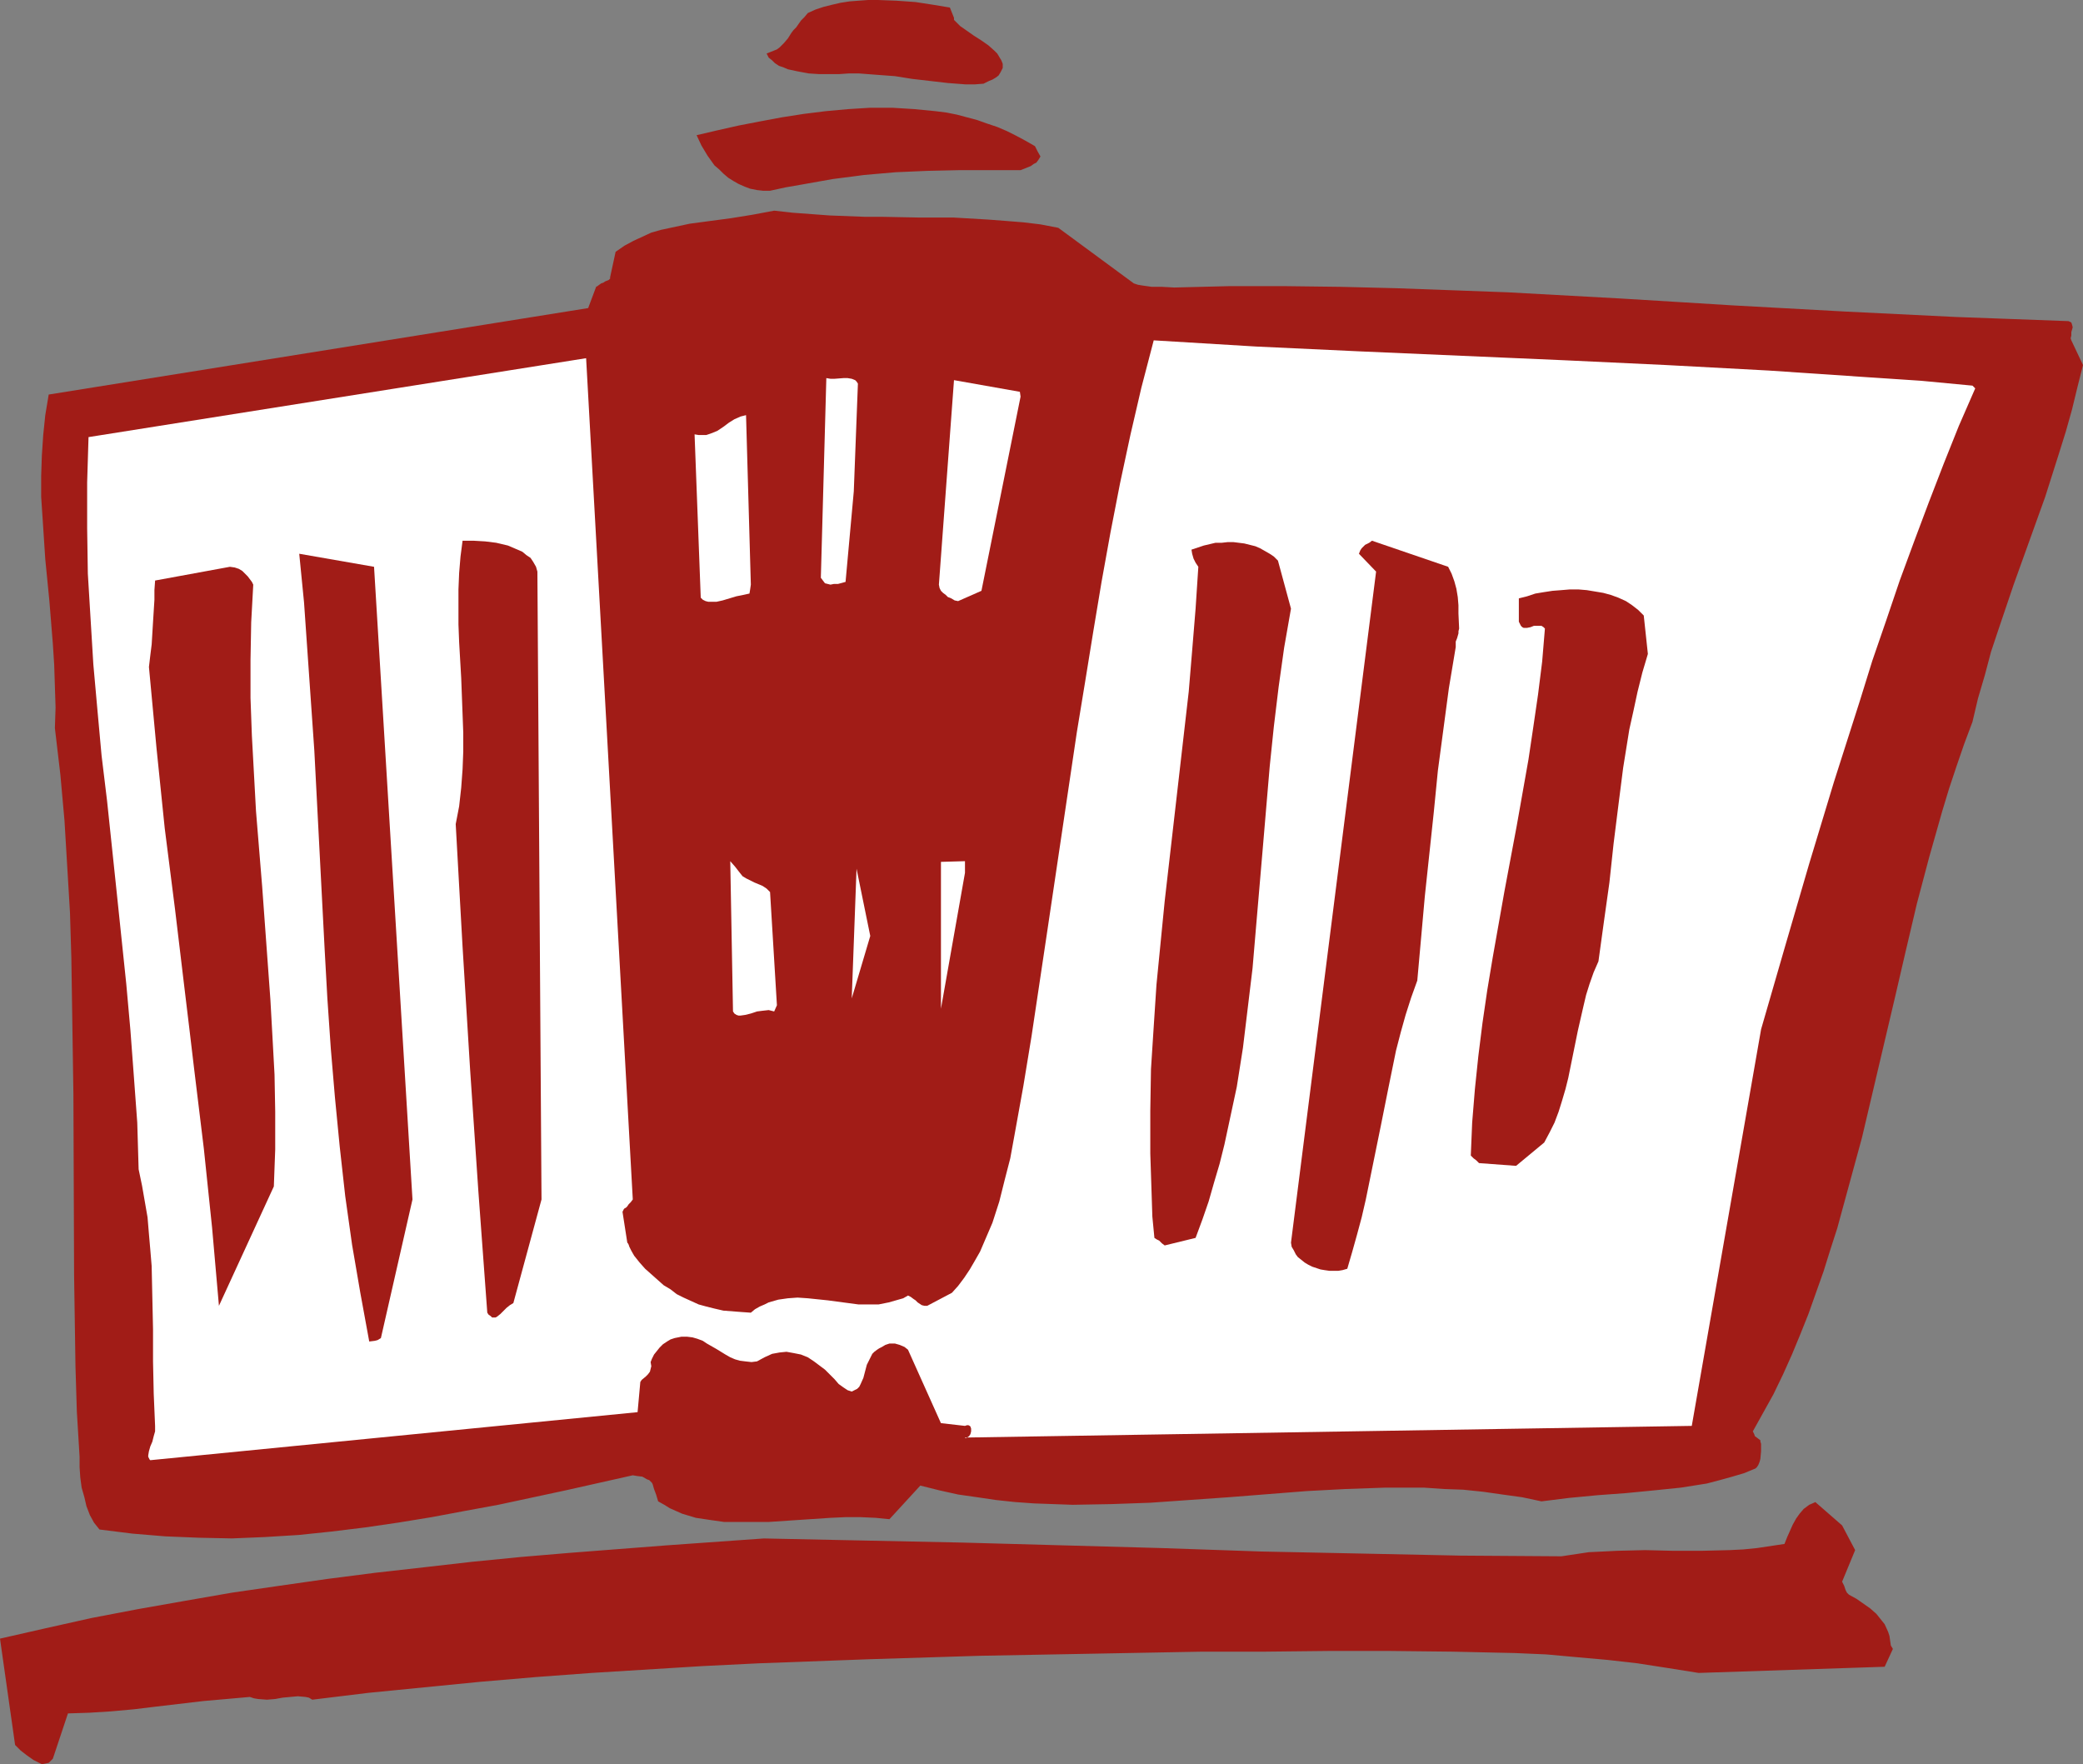
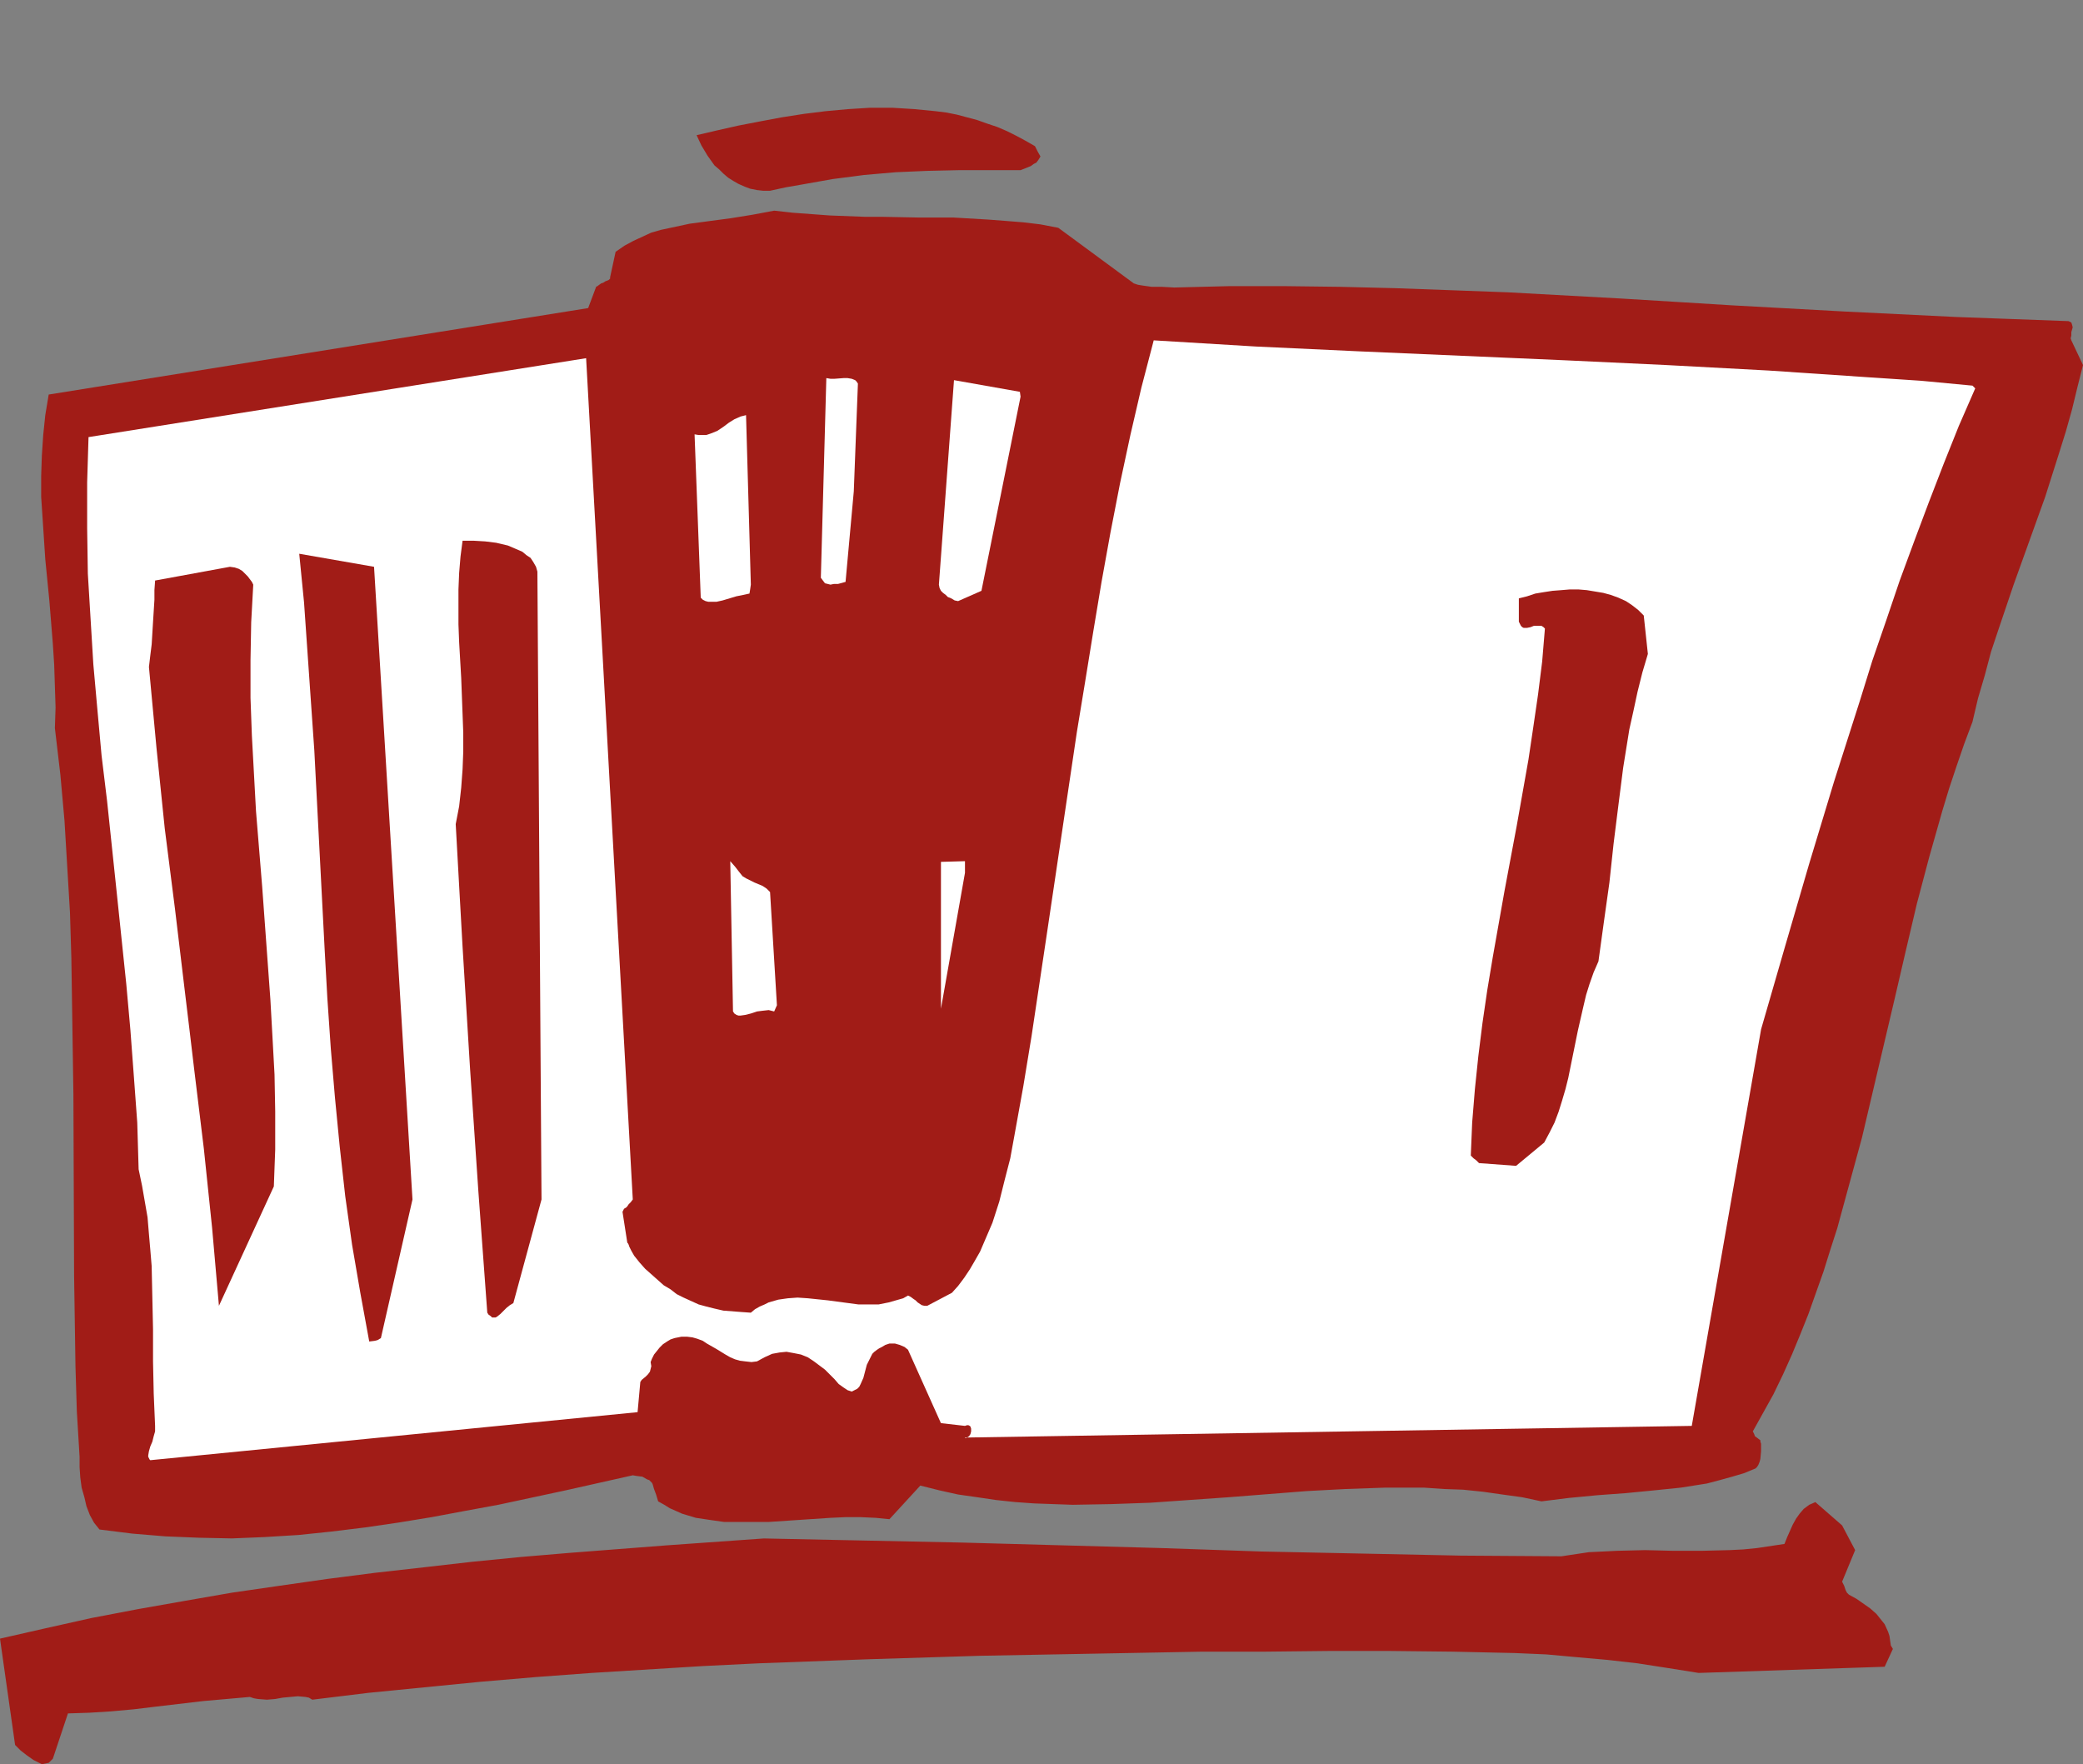
<svg xmlns="http://www.w3.org/2000/svg" xmlns:ns1="http://sodipodi.sourceforge.net/DTD/sodipodi-0.dtd" xmlns:ns2="http://www.inkscape.org/namespaces/inkscape" version="1.0" width="129.766mm" height="109.898mm" id="svg17" ns1:docname="Building 02.wmf">
  <rect width="100%" height="100%" fill="#808080" stroke="none" />
  <ns1:namedview id="namedview17" pagecolor="#ffffff" bordercolor="#000000" borderopacity="0.25" ns2:showpageshadow="2" ns2:pageopacity="0.0" ns2:pagecheckerboard="0" ns2:deskcolor="#d1d1d1" ns2:document-units="mm" />
  <defs id="defs1">
    <pattern id="WMFhbasepattern" patternUnits="userSpaceOnUse" width="6" height="6" x="0" y="0" />
  </defs>
  <path style="fill:#a11c17;fill-opacity:1;fill-rule:evenodd;stroke:none" d="m 490.455,85.948 -2.747,-5.816 -0.162,-0.485 0.162,-0.646 v -0.808 l 0.323,-1.131 -0.162,-0.646 -0.162,-0.485 -0.323,-0.162 -0.323,-0.162 L 473.972,75.124 460.721,74.639 434.38,73.347 407.878,71.893 394.788,71.085 381.537,70.277 355.035,68.823 341.945,68.339 328.694,67.854 315.604,67.531 302.515,67.369 h -13.09 l -12.928,0.323 -2.909,-0.162 h -2.424 l -1.131,-0.162 -1.131,-0.162 -0.97,-0.162 -0.97,-0.323 -17.776,-13.086 -4.202,-0.808 -4.04,-0.485 -4.04,-0.323 -4.202,-0.323 -8.242,-0.485 h -8.242 l -8.242,-0.162 h -4.202 l -4.202,-0.162 -4.202,-0.162 -4.363,-0.323 -4.363,-0.323 -4.363,-0.485 -2.586,0.485 -2.586,0.485 -5.01,0.808 -2.424,0.323 -2.424,0.323 -4.848,0.646 -4.525,0.969 -2.262,0.485 -2.262,0.646 -2.101,0.969 -2.101,0.969 -2.101,1.131 -2.101,1.454 -1.293,5.978 v 0.323 l -0.323,0.323 -0.808,0.323 -0.485,0.323 -0.485,0.162 -1.131,0.808 v -0.162 l -1.939,5.17 -127.017,20.356 -0.808,4.847 -0.485,4.685 -0.323,4.847 -0.162,4.847 v 4.847 l 0.323,4.847 0.646,9.855 0.97,9.855 0.808,10.017 0.323,5.008 0.162,5.008 0.162,5.008 -0.162,4.847 1.293,10.986 0.97,10.824 0.646,10.824 0.646,10.824 0.323,10.663 0.162,10.663 0.323,21.487 0.162,42.651 0.162,10.663 0.162,10.663 0.323,10.663 0.646,10.663 v 2.423 l 0.162,2.423 0.323,2.423 0.646,2.262 0.485,2.1 0.808,2.1 0.97,1.777 1.293,1.616 7.757,0.969 7.757,0.646 7.918,0.323 7.757,0.162 7.757,-0.323 7.918,-0.485 7.757,-0.808 7.918,-0.969 7.757,-1.131 7.918,-1.292 7.757,-1.454 7.918,-1.454 15.837,-3.393 15.837,-3.554 0.97,0.162 1.293,0.162 1.131,0.646 0.485,0.162 0.323,0.323 0.323,0.323 0.162,0.323 0.323,1.131 0.485,1.292 0.485,1.616 1.454,0.808 1.293,0.808 1.454,0.646 1.454,0.646 1.616,0.485 1.616,0.485 3.232,0.485 3.394,0.485 h 3.394 3.555 3.555 l 7.272,-0.485 7.272,-0.485 3.555,-0.162 h 3.555 l 3.555,0.162 3.232,0.323 7.272,-7.916 4.525,1.131 4.363,0.969 4.525,0.646 4.363,0.646 4.525,0.485 4.525,0.323 4.525,0.162 4.525,0.162 9.05,-0.162 9.211,-0.323 9.211,-0.646 9.211,-0.646 18.422,-1.454 9.211,-0.485 9.211,-0.323 h 4.686 4.525 l 4.686,0.323 4.525,0.162 4.686,0.485 4.525,0.646 4.686,0.646 4.525,0.969 6.464,-0.808 6.787,-0.646 6.626,-0.485 6.626,-0.646 6.302,-0.646 3.07,-0.485 3.07,-0.485 3.07,-0.808 2.909,-0.808 2.747,-0.808 2.747,-1.131 0.323,-0.323 0.323,-0.485 0.323,-0.808 0.162,-0.646 0.162,-1.777 v -1.777 l -0.162,-0.485 v -0.323 l -0.646,-0.485 -0.646,-0.485 -0.162,-0.485 -0.323,-0.646 2.424,-4.362 2.424,-4.362 2.262,-4.685 2.101,-4.685 1.939,-4.685 1.939,-4.847 1.778,-5.008 1.778,-5.008 1.616,-5.17 1.616,-5.008 2.909,-10.663 2.909,-10.663 2.586,-10.986 5.171,-21.972 2.586,-11.147 2.586,-10.986 2.909,-10.986 3.07,-10.824 1.616,-5.331 1.778,-5.331 1.778,-5.17 1.939,-5.17 1.293,-5.493 1.616,-5.493 1.454,-5.493 1.778,-5.331 3.555,-10.501 3.717,-10.34 3.717,-10.34 3.232,-10.178 1.616,-5.17 1.454,-5.17 1.293,-5.331 z" id="path1" />
  <path style="fill:#ffffff;fill-opacity:1;fill-rule:evenodd;stroke:none" d="m 464.438,90.795 -11.958,-1.131 -12.12,-0.808 -23.917,-1.616 -24.078,-1.292 -24.078,-1.131 -48.318,-2.1 -24.24,-1.131 -24.078,-1.454 -2.909,11.147 -2.586,11.147 -2.424,11.309 -2.262,11.632 -2.101,11.632 -1.939,11.632 -1.939,11.955 -1.939,11.794 -7.11,47.821 -3.555,23.749 -1.939,11.794 -2.101,11.632 -0.97,5.331 -1.293,5.008 -1.293,5.17 -1.616,5.008 -0.97,2.262 -0.97,2.262 -0.97,2.262 -1.293,2.262 -1.131,1.939 -1.293,1.939 -1.454,1.939 -1.454,1.616 -5.818,3.07 h -0.646 l -0.646,-0.162 -0.97,-0.646 -0.485,-0.485 -0.485,-0.323 -0.646,-0.485 -0.646,-0.323 -1.131,0.646 -1.131,0.323 -2.262,0.646 -2.424,0.485 h -2.262 -2.424 l -2.424,-0.323 -4.848,-0.646 -4.686,-0.485 -2.424,-0.162 -2.262,0.162 -2.262,0.323 -2.262,0.646 -0.97,0.485 -1.131,0.485 -1.131,0.646 -0.97,0.808 -2.262,-0.162 -2.101,-0.162 -2.101,-0.162 -2.101,-0.485 -1.939,-0.485 -1.778,-0.485 -1.778,-0.808 -1.778,-0.808 -1.616,-0.808 -1.454,-1.131 -1.616,-0.969 -1.454,-1.292 -1.454,-1.292 -1.454,-1.292 -1.293,-1.454 -1.293,-1.616 -0.646,-1.131 -0.485,-0.969 -0.162,-0.485 -0.162,-0.323 -0.162,-0.162 v 0 l -1.131,-7.27 0.323,-0.646 0.162,-0.162 0.323,-0.162 0.323,-0.323 0.323,-0.485 0.485,-0.485 0.485,-0.646 -10.989,-198.069 -117.16,18.579 -0.162,5.331 -0.162,5.331 v 10.824 l 0.162,10.663 0.646,10.663 0.646,10.663 0.97,10.824 0.97,10.663 1.293,10.663 2.262,21.487 2.262,21.649 0.97,10.824 0.808,10.824 0.808,10.986 0.323,10.986 0.808,3.877 0.646,3.716 0.646,3.716 0.323,3.877 0.323,3.716 0.323,3.877 0.162,7.432 0.162,7.432 v 7.593 l 0.162,7.593 0.323,7.593 v 1.292 l -0.323,1.131 -0.323,1.292 -0.485,1.131 -0.323,1.131 -0.162,0.969 v 0.323 l 0.323,0.646 0.162,0.162 114.736,-11.309 0.646,-7.109 0.323,-0.485 0.97,-0.808 0.485,-0.485 0.485,-0.646 0.162,-0.646 0.162,-0.646 -0.162,-0.969 0.323,-0.808 0.485,-0.969 0.646,-0.808 0.646,-0.808 0.808,-0.808 0.97,-0.646 0.808,-0.485 0.97,-0.323 1.616,-0.323 h 1.293 l 1.293,0.162 1.131,0.323 1.293,0.485 0.97,0.646 2.262,1.292 2.101,1.292 1.131,0.646 1.131,0.485 1.131,0.323 1.293,0.162 1.454,0.162 1.293,-0.162 1.778,-0.969 1.778,-0.808 1.778,-0.323 1.616,-0.162 1.778,0.323 1.616,0.323 1.616,0.646 1.454,0.969 1.293,0.969 1.293,0.969 2.262,2.262 0.97,1.131 1.131,0.808 0.97,0.646 0.97,0.323 0.646,-0.323 0.646,-0.323 0.485,-0.485 0.323,-0.646 0.646,-1.454 0.808,-3.07 0.646,-1.292 0.323,-0.646 0.323,-0.646 0.485,-0.485 0.646,-0.485 0.485,-0.323 0.646,-0.323 0.808,-0.485 0.97,-0.323 h 1.293 l 1.131,0.323 1.131,0.485 0.808,0.646 7.757,17.287 5.656,0.646 0.485,-0.162 h 0.323 l 0.323,0.162 0.162,0.162 0.162,0.485 v 0.646 l -0.162,0.646 -0.323,0.485 -0.485,0.323 -0.323,0.162 -0.162,-0.162 171.134,-2.746 16.322,-93.38 5.656,-19.548 5.656,-19.387 5.818,-19.225 6.141,-19.225 2.909,-9.37 3.232,-9.37 3.232,-9.532 3.394,-9.209 3.394,-9.047 3.555,-9.209 3.555,-8.886 3.878,-8.886 z" id="path2" />
  <path style="fill:#a11c17;fill-opacity:1;fill-rule:evenodd;stroke:none" d="m 445.207,387.414 -0.162,-1.131 -0.162,-1.131 -0.323,-0.969 -0.808,-1.777 -0.646,-0.808 -1.293,-1.616 -1.454,-1.292 -1.616,-1.131 -1.616,-1.131 -1.778,-0.969 -0.485,-0.485 -0.323,-0.646 -0.323,-0.969 -0.485,-0.969 v 0 l 3.07,-7.432 -3.07,-5.816 -6.302,-5.493 -1.454,0.646 -1.293,0.969 -0.97,1.131 -0.808,1.131 -0.808,1.454 -1.293,2.908 -0.646,1.616 -3.232,0.485 -3.232,0.485 -3.232,0.323 -3.232,0.162 -6.626,0.162 h -6.626 l -6.626,-0.162 -6.626,0.162 -3.232,0.162 -3.394,0.162 -3.232,0.485 -3.232,0.485 -23.755,-0.162 -23.432,-0.485 -23.594,-0.485 -23.432,-0.808 -46.864,-1.292 -23.432,-0.485 -23.27,-0.485 -22.786,1.616 -22.947,1.777 -11.474,0.969 -11.474,1.131 -11.312,1.292 -11.474,1.292 -11.312,1.454 -11.312,1.616 -11.15,1.616 -11.15,1.939 -10.989,1.939 -10.989,2.1 L 10.666,383.375 0,385.798 l 3.555,25.041 1.293,1.292 1.454,1.131 1.616,1.131 0.97,0.485 0.97,0.485 0.808,-0.162 0.808,-0.162 0.485,-0.485 0.485,-0.485 3.555,-10.663 5.01,-0.162 5.171,-0.323 5.333,-0.485 5.333,-0.646 5.494,-0.646 5.494,-0.646 5.494,-0.485 5.494,-0.485 0.97,0.323 0.97,0.162 2.101,0.162 1.939,-0.162 1.778,-0.323 1.778,-0.162 1.778,-0.162 1.778,0.162 0.808,0.162 0.808,0.485 13.251,-1.616 13.09,-1.292 13.09,-1.292 13.251,-1.131 13.09,-0.969 13.09,-0.808 13.09,-0.808 13.09,-0.646 26.179,-0.969 26.018,-0.808 26.179,-0.485 26.018,-0.485 h 14.867 l 14.867,-0.162 h 14.706 l 14.706,0.162 7.272,0.162 7.272,0.162 7.434,0.323 7.11,0.646 7.272,0.646 7.11,0.808 7.272,1.131 7.11,1.131 43.794,-1.454 1.939,-4.2 z" id="path3" />
  <path style="fill:#a11c17;fill-opacity:1;fill-rule:evenodd;stroke:none" d="m 388.001,153.964 -0.97,-9.047 -1.293,-1.292 -1.454,-1.131 -1.454,-0.969 -1.778,-0.808 -1.778,-0.646 -1.778,-0.485 -1.939,-0.323 -1.939,-0.323 -1.939,-0.162 h -2.101 l -1.939,0.162 -2.101,0.162 -2.101,0.323 -1.939,0.323 -1.939,0.646 -1.939,0.485 v 5.493 l 0.323,0.646 0.162,0.323 0.323,0.323 0.323,0.162 h 0.808 l 0.808,-0.162 0.808,-0.323 h 0.808 0.97 l 0.485,0.323 0.323,0.323 -0.646,7.755 -0.97,7.755 -1.131,7.755 -1.131,7.593 -2.747,15.509 -2.909,15.509 -2.747,15.509 -1.293,7.755 -1.131,7.755 -0.97,7.755 -0.808,7.755 -0.646,7.916 -0.323,7.755 0.323,0.323 0.323,0.323 0.646,0.485 0.646,0.646 8.726,0.646 6.626,-5.493 1.293,-2.423 1.131,-2.262 0.97,-2.585 0.808,-2.585 0.808,-2.746 0.646,-2.585 2.262,-11.147 1.293,-5.654 0.646,-2.746 0.808,-2.585 0.97,-2.746 1.131,-2.585 0.646,-4.685 0.646,-4.685 1.293,-9.209 0.485,-4.524 0.485,-4.524 1.131,-9.047 1.131,-8.886 1.454,-9.047 0.97,-4.362 0.97,-4.524 1.131,-4.524 z" id="path4" />
-   <path style="fill:#a11c17;fill-opacity:1;fill-rule:evenodd;stroke:none" d="m 343.561,147.986 -0.162,-3.554 v -1.939 l -0.162,-1.939 -0.323,-1.939 -0.485,-1.777 -0.646,-1.777 -0.808,-1.616 -17.938,-6.139 -0.646,0.485 -0.97,0.485 -0.323,0.323 -0.485,0.485 -0.323,0.485 -0.323,0.808 4.04,4.2 -20.038,158.003 0.162,0.969 0.485,0.808 0.485,0.969 0.485,0.646 0.808,0.646 0.808,0.646 0.808,0.485 0.97,0.485 0.97,0.323 0.97,0.323 0.97,0.162 1.131,0.162 h 0.97 1.131 l 0.97,-0.162 1.131,-0.323 1.131,-3.877 1.131,-4.039 1.131,-4.2 0.97,-4.2 1.778,-8.724 1.778,-8.724 1.778,-8.886 1.778,-8.724 1.131,-4.362 1.131,-4.039 1.293,-4.039 1.454,-4.039 1.778,-19.872 2.101,-19.71 0.97,-9.855 1.293,-9.693 1.293,-9.693 1.616,-9.693 v -0.646 -0.646 l 0.323,-0.808 0.323,-1.131 v -0.485 z" id="path5" />
-   <path style="fill:#a11c17;fill-opacity:1;fill-rule:evenodd;stroke:none" d="m 303.969,143.301 -3.07,-11.309 -0.97,-0.969 -0.97,-0.646 -1.131,-0.646 -1.131,-0.646 -1.131,-0.485 -1.293,-0.323 -1.293,-0.323 -1.293,-0.162 -1.293,-0.162 h -1.293 l -1.454,0.162 h -1.454 l -2.747,0.646 -1.454,0.485 -1.454,0.485 0.162,0.969 0.323,1.131 0.485,0.969 0.646,0.969 -0.646,9.855 -0.808,9.855 -0.808,9.693 -1.131,9.855 -2.262,19.71 -2.262,19.71 -0.97,9.855 -0.97,9.855 -0.646,9.855 -0.646,10.017 -0.162,9.855 v 10.017 l 0.323,9.855 0.162,5.008 0.485,5.008 0.485,0.323 0.646,0.323 0.646,0.646 0.646,0.485 7.272,-1.777 1.616,-4.362 1.454,-4.2 1.293,-4.524 1.293,-4.362 1.131,-4.524 0.97,-4.524 0.97,-4.524 0.97,-4.524 1.454,-9.209 1.131,-9.37 1.131,-9.37 0.808,-9.532 1.616,-18.902 1.616,-19.064 0.97,-9.37 1.131,-9.37 1.293,-9.209 z" id="path6" />
  <path style="fill:#a11c17;fill-opacity:1;fill-rule:evenodd;stroke:none" d="m 244.339,35.704 -0.646,-1.292 -2.262,-1.292 -2.101,-1.131 -2.262,-1.131 -2.262,-0.969 -2.424,-0.808 -2.262,-0.808 -2.424,-0.646 -2.424,-0.646 -2.424,-0.485 -2.586,-0.323 -5.01,-0.485 -5.171,-0.323 h -5.171 l -5.171,0.323 -5.333,0.485 -5.171,0.646 -5.171,0.808 -5.171,0.969 -5.01,0.969 -5.01,1.131 -4.848,1.131 1.131,2.423 1.454,2.423 0.808,1.131 0.808,1.131 1.131,0.969 0.97,0.969 1.131,0.969 1.293,0.808 1.131,0.646 1.454,0.646 1.293,0.485 1.616,0.323 1.454,0.162 h 1.616 l 3.717,-0.808 3.717,-0.646 7.272,-1.292 7.434,-0.969 7.434,-0.646 7.434,-0.323 7.272,-0.162 h 7.434 7.272 l 2.424,-0.969 0.646,-0.485 0.646,-0.323 0.485,-0.646 0.485,-0.808 z" id="path7" />
  <path style="fill:#ffffff;fill-opacity:1;fill-rule:evenodd;stroke:none" d="m 240.299,93.38 -0.162,-1.131 -15.514,-2.746 -3.555,48.144 0.162,0.808 0.323,0.646 0.485,0.485 0.646,0.485 0.485,0.485 0.808,0.323 0.808,0.485 0.808,0.162 5.494,-2.423 z" id="path8" />
-   <path style="fill:#a11c17;fill-opacity:1;fill-rule:evenodd;stroke:none" d="m 236.097,15.025 -0.323,-0.808 -0.485,-0.808 -0.485,-0.808 -0.646,-0.646 -1.454,-1.292 -1.616,-1.131 -1.778,-1.131 -1.616,-1.131 -1.616,-1.131 -1.454,-1.454 V 4.524 4.2 l -0.323,-0.808 -0.646,-1.616 -1.939,-0.323 -1.939,-0.323 -4.202,-0.646 -4.525,-0.323 L 206.686,0 h -2.262 l -2.262,0.162 -2.101,0.162 -2.101,0.323 -2.101,0.485 -1.939,0.485 -1.939,0.646 -1.778,0.808 -0.808,0.969 -0.808,0.808 -1.131,1.616 -0.646,0.646 -0.485,0.646 -0.808,1.292 -0.97,1.131 -0.97,0.969 -0.646,0.485 -0.808,0.323 -0.808,0.323 -0.808,0.323 0.485,0.969 0.808,0.646 0.646,0.646 0.97,0.646 0.97,0.323 1.131,0.485 2.262,0.485 2.586,0.485 2.424,0.162 h 2.586 2.262 l 2.262,-0.162 h 2.262 l 4.202,0.323 4.363,0.323 4.04,0.646 4.202,0.485 4.202,0.485 4.202,0.323 h 2.101 l 2.101,-0.162 0.646,-0.323 0.646,-0.323 0.808,-0.323 0.808,-0.485 0.646,-0.485 0.485,-0.808 0.485,-0.969 z" id="path9" />
  <path style="fill:#ffffff;fill-opacity:1;fill-rule:evenodd;stroke:none" d="m 227.209,205.501 v -2.746 l -5.656,0.162 v 34.573 z" id="path10" />
-   <path style="fill:#ffffff;fill-opacity:1;fill-rule:evenodd;stroke:none" d="m 204.909,220.364 -3.232,-15.833 -1.131,30.534 z" id="path11" />
  <path style="fill:#ffffff;fill-opacity:1;fill-rule:evenodd;stroke:none" d="m 201.03,115.675 0.97,-25.364 -0.323,-0.485 -0.323,-0.323 -0.808,-0.323 -0.97,-0.162 h -0.97 l -2.101,0.162 h -0.97 l -0.97,-0.162 -1.293,47.013 0.485,0.646 0.485,0.646 0.646,0.162 0.646,0.162 0.808,-0.162 h 0.97 l 1.778,-0.485 z" id="path12" />
  <path style="fill:#ffffff;fill-opacity:1;fill-rule:evenodd;stroke:none" d="m 182.931,236.681 -1.616,-26.657 -0.808,-0.808 -0.97,-0.646 -1.939,-0.808 -1.939,-0.969 -0.808,-0.485 -0.646,-0.808 -1.131,-1.454 -1.131,-1.292 0.646,35.381 0.323,0.485 0.485,0.323 0.485,0.162 h 0.485 l 1.131,-0.162 1.293,-0.323 1.454,-0.485 1.293,-0.162 1.454,-0.162 0.646,0.162 0.646,0.162 z" id="path13" />
  <path style="fill:#ffffff;fill-opacity:1;fill-rule:evenodd;stroke:none" d="m 176.79,137.647 -1.131,-39.905 -0.646,0.162 -0.646,0.162 -1.454,0.646 -1.293,0.808 -1.293,0.969 -1.454,0.969 -0.808,0.323 -0.808,0.323 -0.97,0.323 h -0.808 -0.97 l -0.97,-0.162 1.454,38.451 0.485,0.485 0.646,0.323 0.646,0.162 h 0.485 1.454 l 1.454,-0.323 1.616,-0.485 1.616,-0.485 1.616,-0.323 1.454,-0.323 0.162,-0.969 z" id="path14" />
  <path style="fill:#a11c17;fill-opacity:1;fill-rule:evenodd;stroke:none" d="m 127.502,282.402 -0.97,-147.825 -0.323,-1.131 -0.646,-1.131 -0.646,-0.969 -0.97,-0.646 -0.97,-0.808 -1.131,-0.485 -1.131,-0.485 -1.131,-0.485 -2.747,-0.646 -2.586,-0.323 -2.747,-0.162 h -2.586 l -0.485,3.716 -0.323,3.877 -0.162,3.877 v 4.039 4.2 l 0.162,4.2 0.485,8.401 0.323,8.563 0.162,4.362 v 4.362 l -0.162,4.2 -0.323,4.362 -0.485,4.362 -0.808,4.2 0.808,14.54 0.808,14.379 1.778,28.919 1.939,28.596 2.101,28.596 0.323,0.485 0.485,0.323 0.323,0.323 h 0.323 0.485 l 0.323,-0.162 0.808,-0.646 1.454,-1.454 0.808,-0.646 0.808,-0.485 z" id="path15" />
  <path style="fill:#a11c17;fill-opacity:1;fill-rule:evenodd;stroke:none" d="m 97.121,282.402 -9.05,-148.956 -17.614,-3.07 1.131,11.471 0.808,11.632 0.808,11.632 0.808,11.632 2.424,46.69 0.646,11.632 0.808,11.794 0.97,11.471 1.131,11.632 1.293,11.632 1.616,11.471 1.939,11.309 2.101,11.471 1.293,-0.162 0.646,-0.162 0.808,-0.485 z" id="path16" />
  <path style="fill:#a11c17;fill-opacity:1;fill-rule:evenodd;stroke:none" d="m 64.478,279.332 0.323,-8.724 v -8.886 l -0.162,-8.724 -0.485,-8.886 -0.485,-8.724 -0.646,-8.886 -1.293,-17.771 -1.454,-17.771 -0.485,-8.886 -0.485,-8.886 -0.323,-8.886 v -8.886 l 0.162,-8.886 0.485,-8.886 -0.323,-0.646 -0.485,-0.646 -0.485,-0.646 -0.646,-0.646 -0.646,-0.646 -0.808,-0.485 -0.97,-0.323 -1.131,-0.162 -17.614,3.231 -0.162,2.262 v 2.262 l -0.162,2.585 -0.162,2.585 -0.323,5.331 -0.323,2.585 -0.323,2.746 1.778,19.064 1.939,18.902 2.424,19.064 2.262,18.902 1.131,9.37 1.131,9.532 2.262,18.579 1.939,18.579 0.808,9.209 0.808,9.209 z" id="path17" />
</svg>